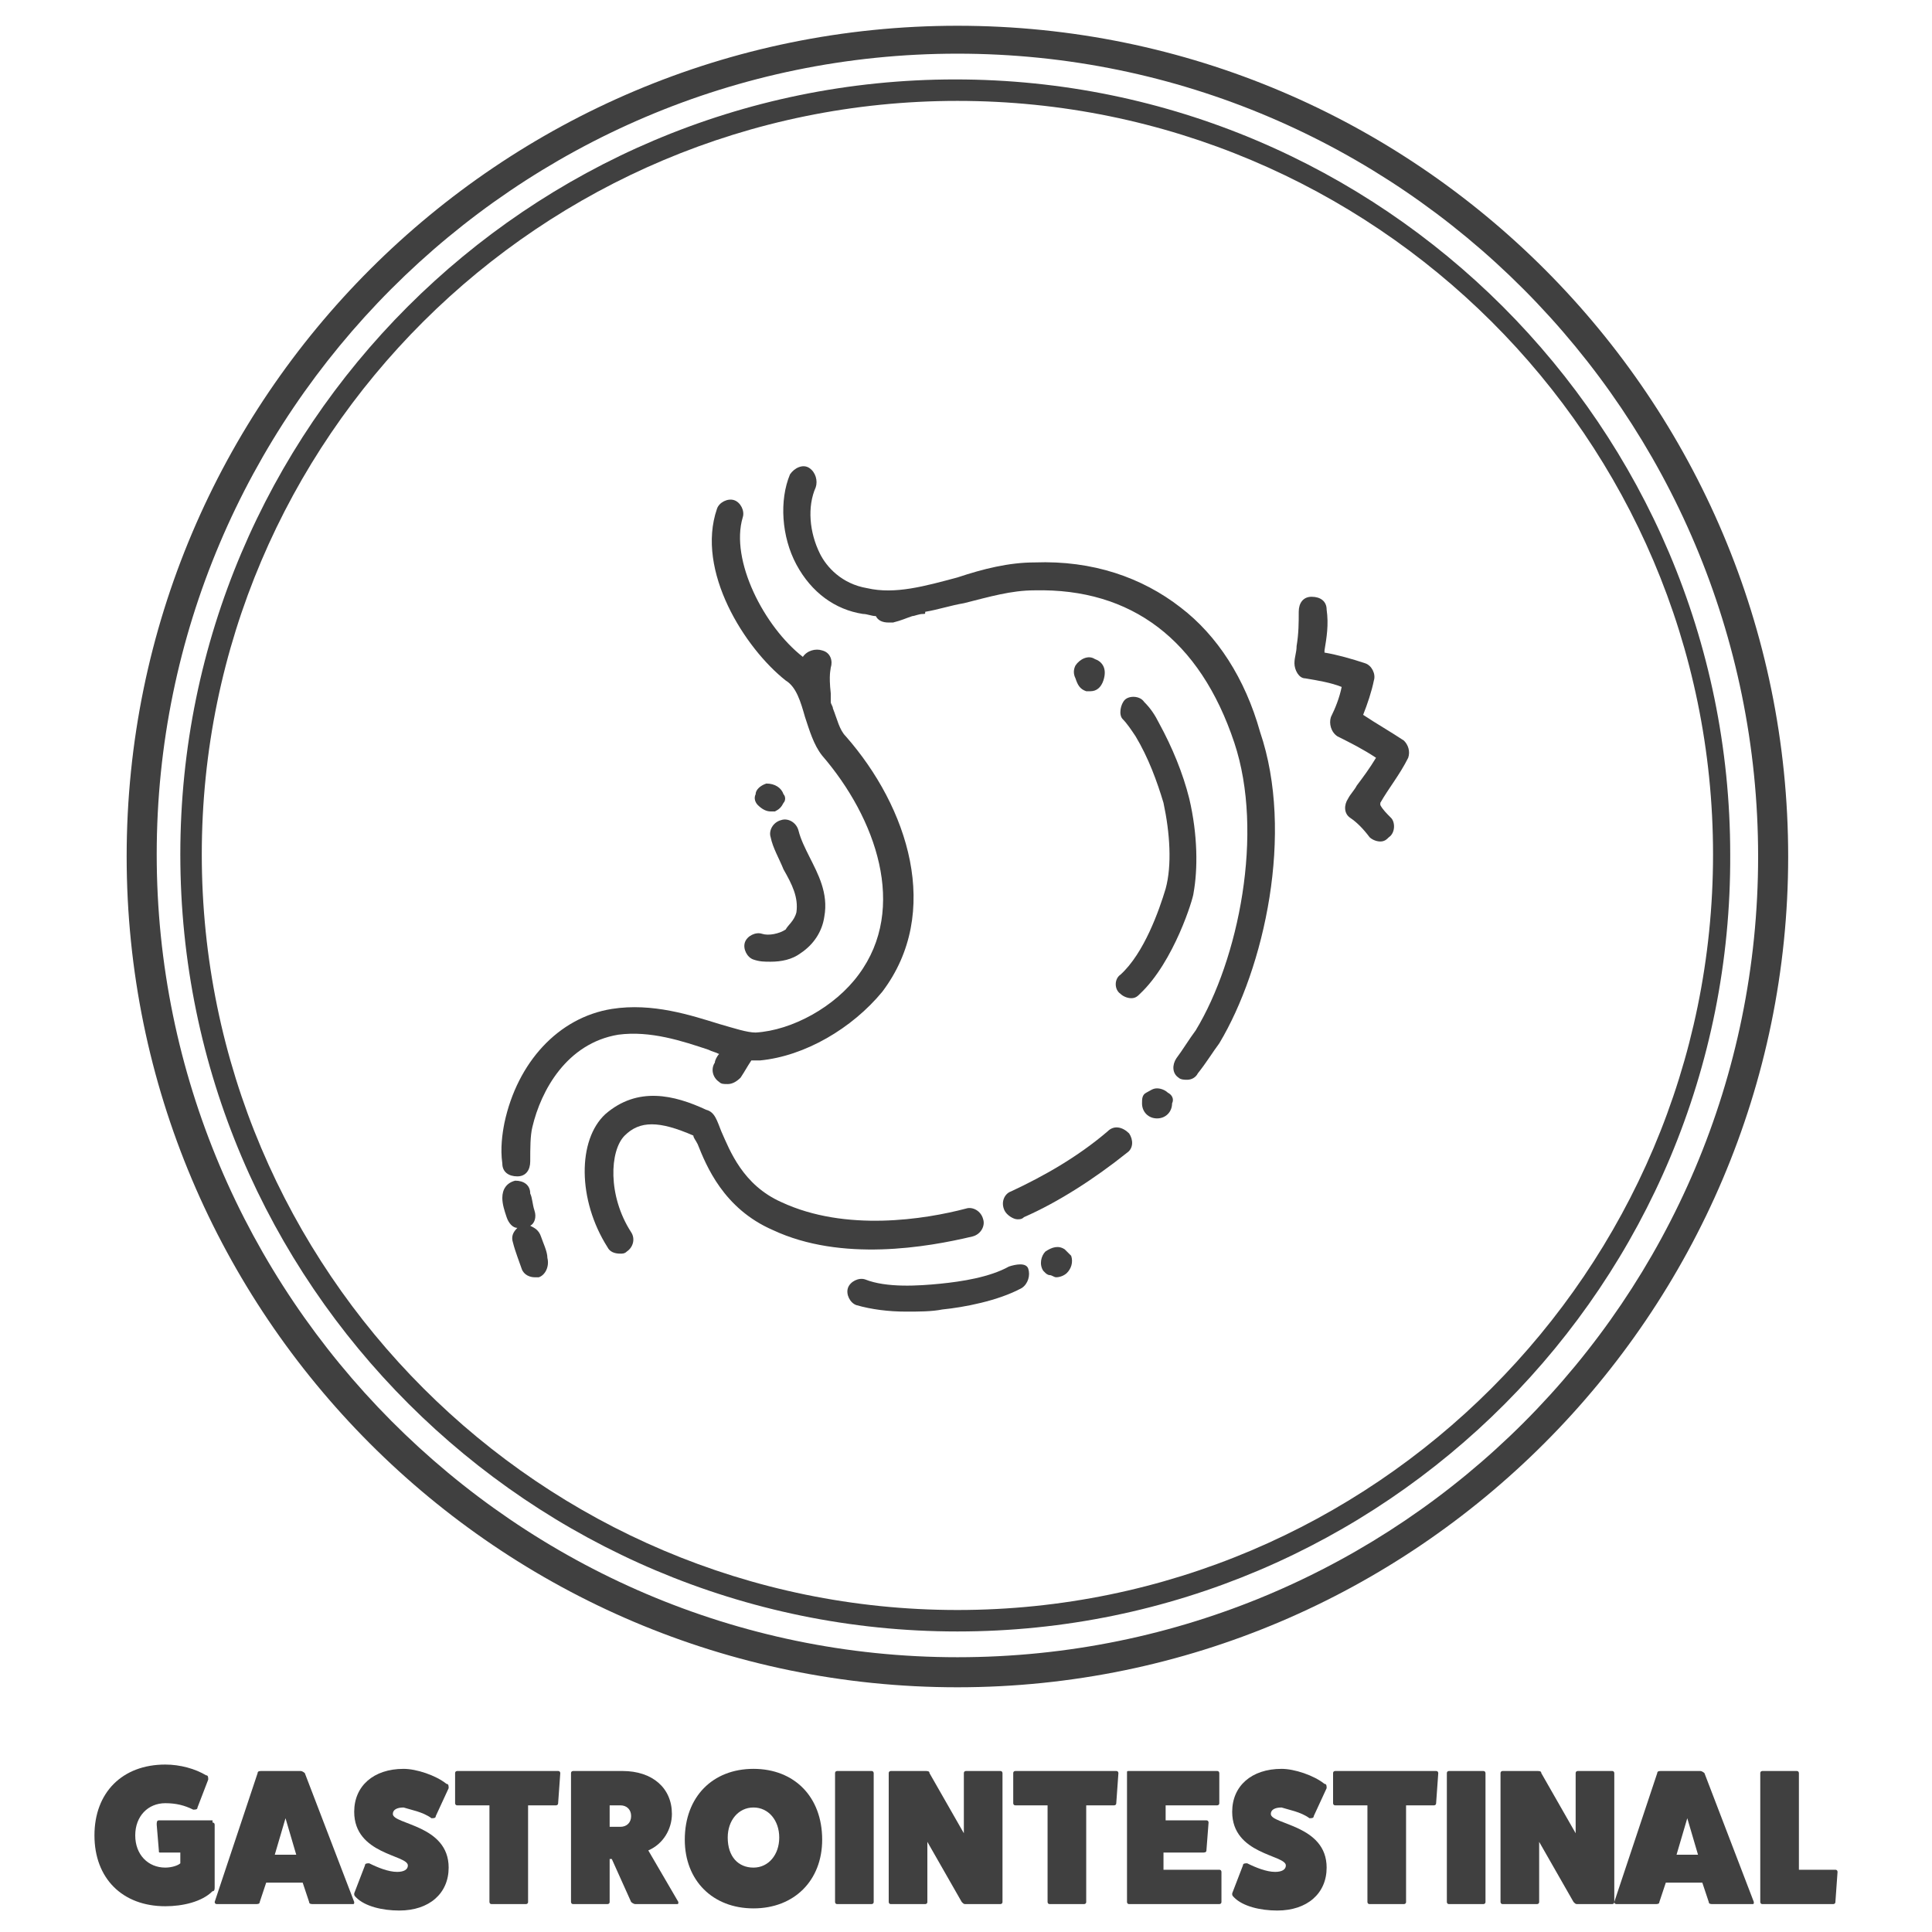
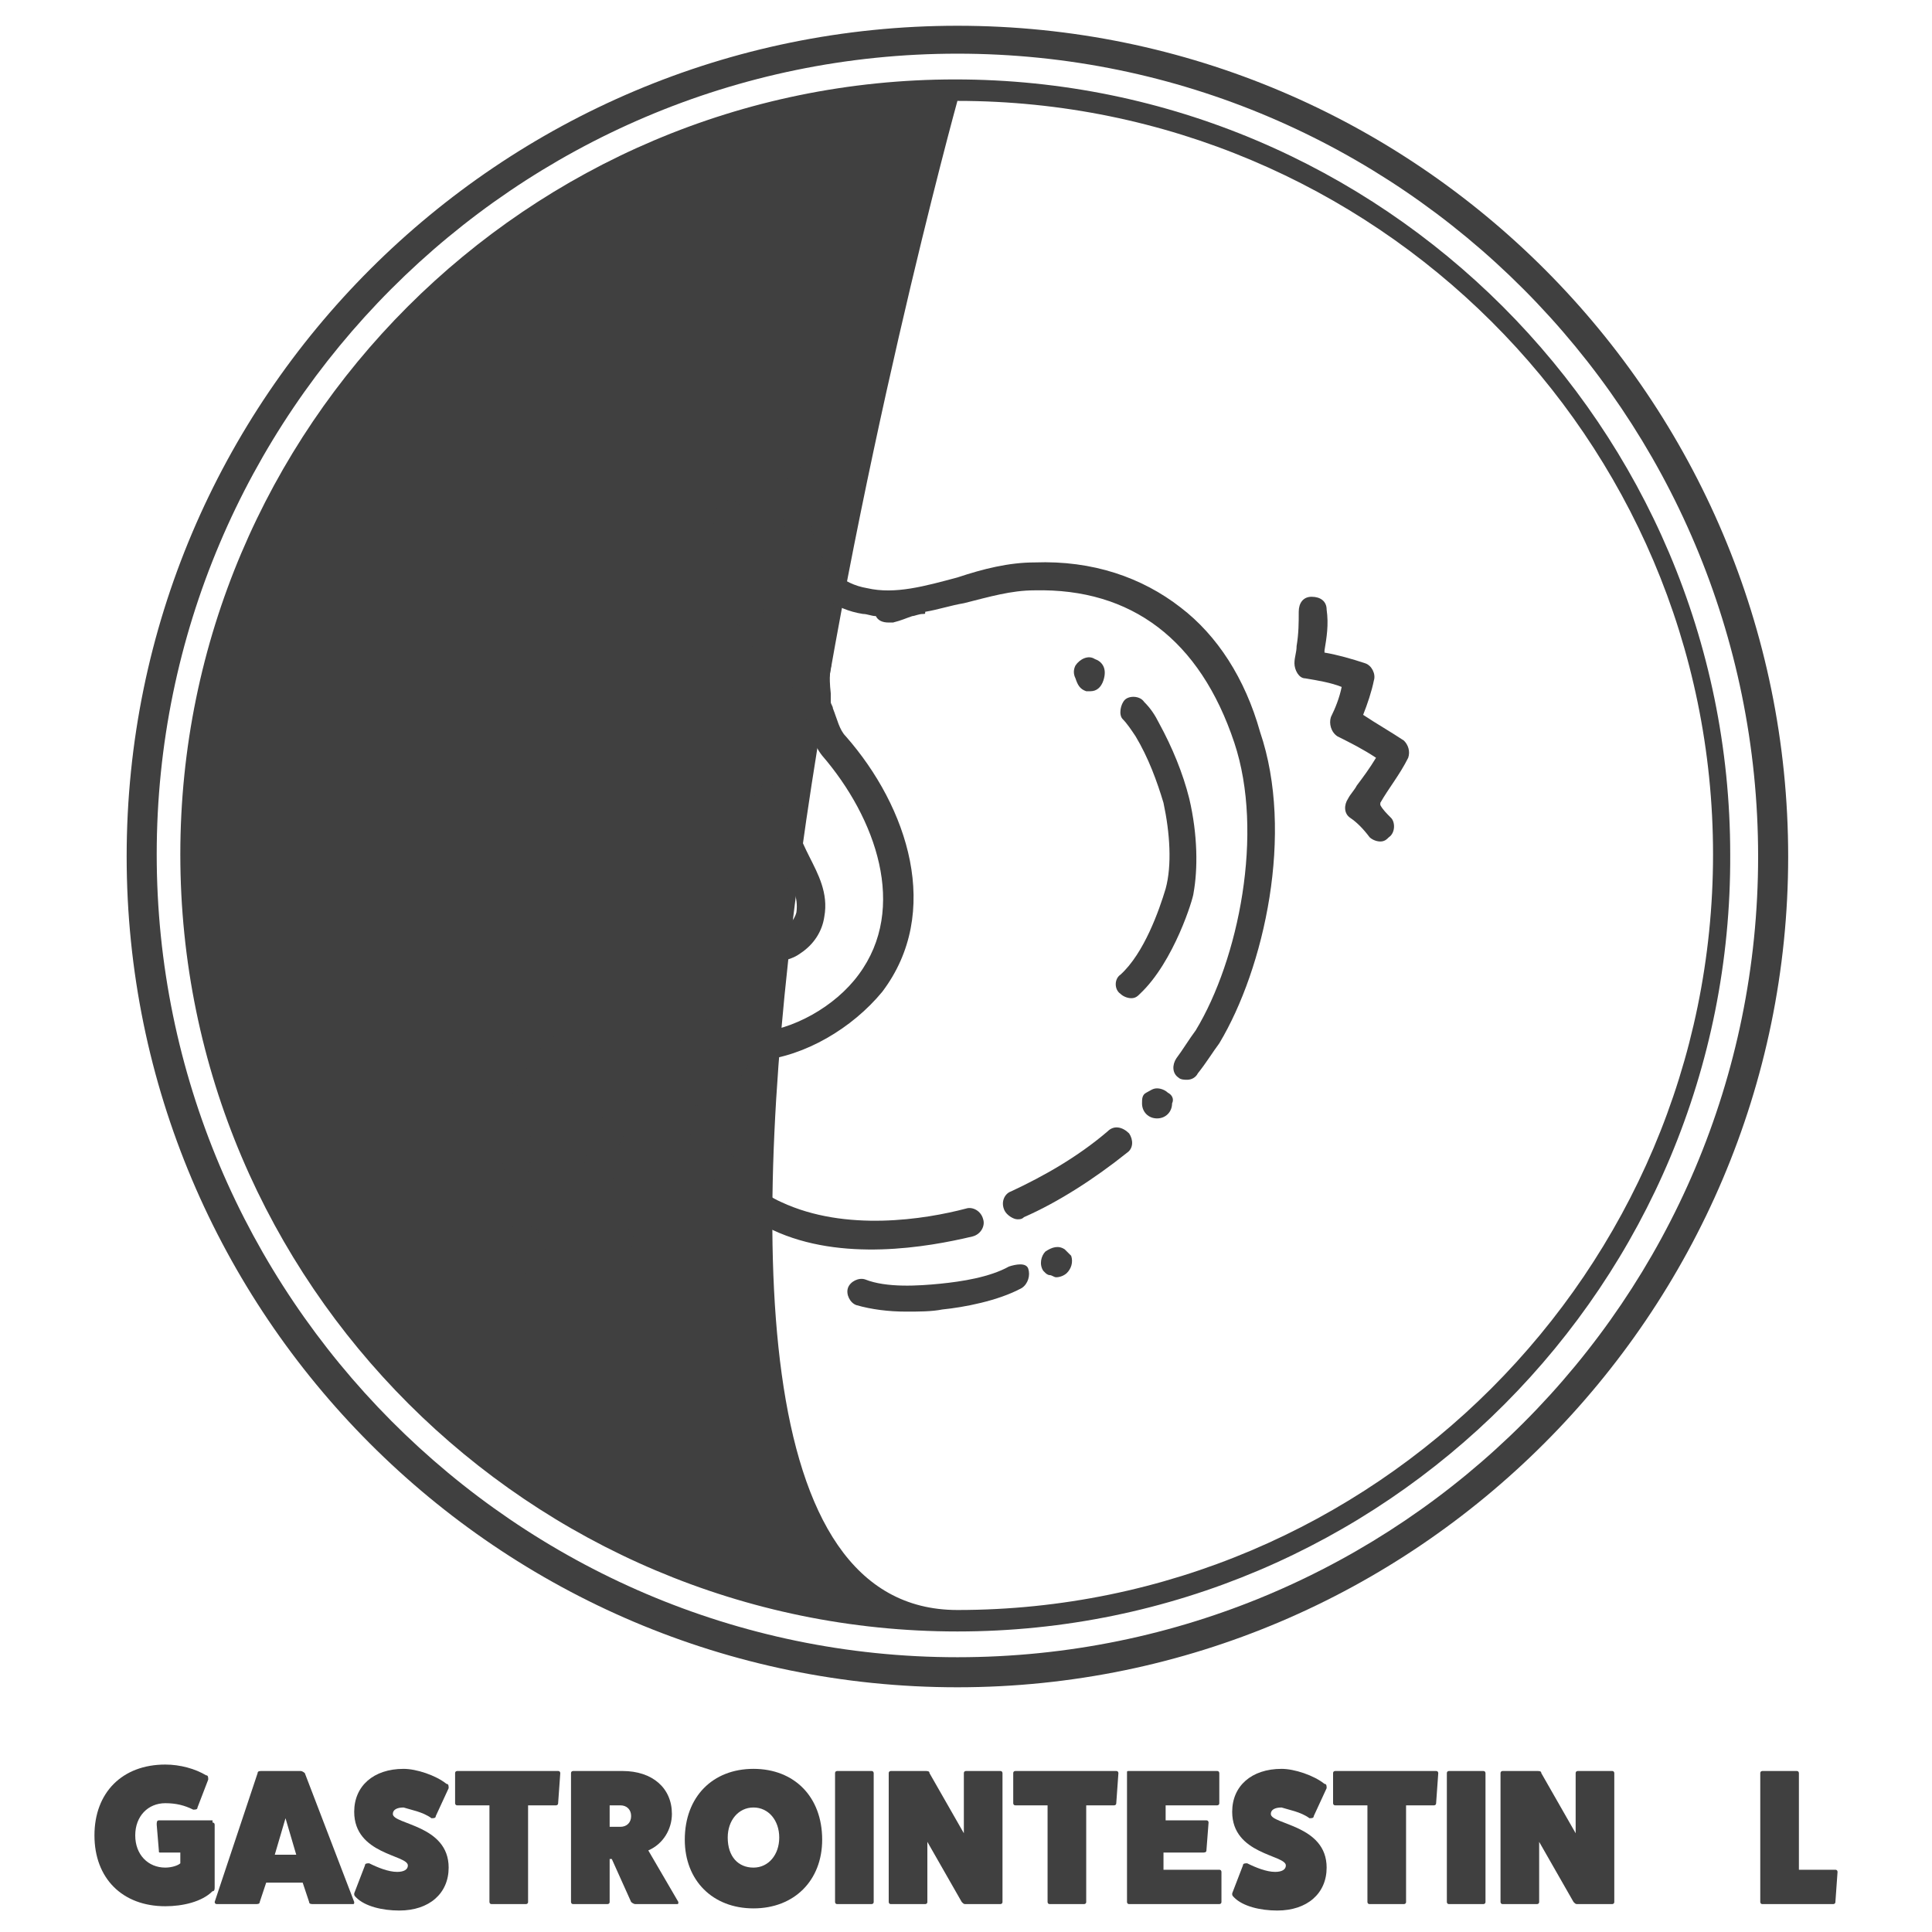
<svg xmlns="http://www.w3.org/2000/svg" version="1.1" id="Layer_1" x="0px" y="0px" viewBox="0 0 90 90" style="enable-background:new 0 0 90 90;" xml:space="preserve">
  <style type="text/css">
	.st0{fill:#404040;}
	.st1{enable-background:new    ;}
</style>
  <g>
    <path class="st0" d="M44.6,78.6c-21.4,0-38.7-17.4-38.7-38.7c0-21.4,17.4-38.7,38.7-38.7c21.4,0,38.7,17.4,38.7,38.7   C83.3,61.2,65.9,78.6,44.6,78.6z M44.6,2.5C24,2.5,7.3,19.3,7.3,39.8S24,77.2,44.6,77.2s37.3-16.7,37.3-37.3S65.2,2.5,44.6,2.5z" />
-     <path class="st0" d="M44.6,76C24.7,76,8.4,59.8,8.4,39.8c0-19.9,16.2-36.1,36.1-36.1c19.9,0,36.1,16.2,36.1,36.1   C80.7,59.8,64.5,76,44.6,76z M44.6,4.7C25.2,4.7,9.4,20.4,9.4,39.8S25.2,75,44.6,75s35.2-15.8,35.2-35.2S64,4.7,44.6,4.7z" />
+     <path class="st0" d="M44.6,76C24.7,76,8.4,59.8,8.4,39.8c0-19.9,16.2-36.1,36.1-36.1c19.9,0,36.1,16.2,36.1,36.1   C80.7,59.8,64.5,76,44.6,76z M44.6,4.7S25.2,75,44.6,75s35.2-15.8,35.2-35.2S64,4.7,44.6,4.7z" />
    <g class="st1">
      <path class="st0" d="M9.9,84.9c0.1,0,0.1,0.1,0.1,0.1v2.9c0,0.1,0,0.2-0.1,0.2c-0.5,0.5-1.4,0.7-2.2,0.7c-2,0-3.3-1.3-3.3-3.3    c0-2,1.3-3.3,3.3-3.3c0.7,0,1.4,0.2,1.9,0.5c0.1,0,0.1,0.1,0.1,0.2l-0.5,1.3c0,0.1-0.1,0.1-0.2,0.1c-0.4-0.2-0.8-0.3-1.3-0.3    c-0.8,0-1.4,0.6-1.4,1.5c0,0.9,0.6,1.5,1.4,1.5c0.3,0,0.6-0.1,0.7-0.2v-0.5H7.5c-0.1,0-0.1,0-0.1-0.1l-0.1-1.2    c0-0.1,0-0.2,0.1-0.2H9.9z M8.4,86.8L8.4,86.8L8.4,86.8z" />
    </g>
    <g class="st1">
      <path class="st0" d="M16.5,88.6c0,0.1,0,0.1-0.1,0.1h-1.8c-0.1,0-0.2,0-0.2-0.1l-0.3-0.9h-1.7l-0.3,0.9c0,0.1-0.1,0.1-0.2,0.1    h-1.8c-0.1,0-0.1-0.1-0.1-0.1l2-6c0-0.1,0.1-0.1,0.2-0.1h1.8c0.1,0,0.2,0.1,0.2,0.1L16.5,88.6z M13.3,84.7l-0.5,1.7h1L13.3,84.7z" />
    </g>
    <g class="st1">
      <path class="st0" d="M17,86.9c0-0.1,0.1-0.1,0.2-0.1c0.4,0.2,0.9,0.4,1.3,0.4c0.3,0,0.5-0.1,0.5-0.3c0-0.5-2.5-0.5-2.5-2.5    c0-1.2,0.9-2,2.3-2c0.6,0,1.5,0.3,2,0.7c0.1,0,0.1,0.1,0.1,0.2l-0.6,1.3c0,0.1-0.1,0.1-0.2,0.1c-0.4-0.3-1-0.4-1.3-0.5    c-0.3,0-0.5,0.1-0.5,0.3c0,0.5,2.6,0.5,2.6,2.5c0,1.2-0.9,2-2.3,2c-0.8,0-1.6-0.2-2-0.6c-0.1-0.1-0.1-0.1-0.1-0.2L17,86.9z" />
      <path class="st0" d="M26,82.5c0.1,0,0.1,0.1,0.1,0.1L26,84c0,0.1-0.1,0.1-0.1,0.1h-1.3v4.5c0,0.1-0.1,0.1-0.1,0.1h-1.6    c-0.1,0-0.1-0.1-0.1-0.1v-4.5h-1.5c-0.1,0-0.1-0.1-0.1-0.1v-1.4c0-0.1,0.1-0.1,0.1-0.1H26z" />
      <path class="st0" d="M31.6,88.6c0,0.1,0,0.1-0.1,0.1h-1.9c-0.1,0-0.2-0.1-0.2-0.1l-0.9-2h-0.1v2c0,0.1-0.1,0.1-0.1,0.1h-1.6    c-0.1,0-0.1-0.1-0.1-0.1v-6c0-0.1,0.1-0.1,0.1-0.1H29c1.4,0,2.3,0.8,2.3,2c0,0.7-0.4,1.4-1.1,1.7L31.6,88.6z M28.9,85.1    c0.3,0,0.5-0.2,0.5-0.5s-0.2-0.5-0.5-0.5h-0.5v1H28.9z" />
      <path class="st0" d="M35.1,88.9c-1.9,0-3.2-1.3-3.2-3.2c0-2,1.3-3.3,3.2-3.3s3.2,1.3,3.2,3.3C38.3,87.6,37,88.9,35.1,88.9z     M35.1,84.2c-0.7,0-1.2,0.6-1.2,1.4c0,0.9,0.5,1.4,1.2,1.4c0.7,0,1.2-0.6,1.2-1.4C36.3,84.8,35.8,84.2,35.1,84.2z" />
      <path class="st0" d="M40.6,82.5c0.1,0,0.1,0.1,0.1,0.1v6c0,0.1-0.1,0.1-0.1,0.1H39c-0.1,0-0.1-0.1-0.1-0.1v-6    c0-0.1,0.1-0.1,0.1-0.1H40.6z" />
      <path class="st0" d="M46.6,82.5c0.1,0,0.1,0.1,0.1,0.1v6c0,0.1-0.1,0.1-0.1,0.1H45c-0.1,0-0.1,0-0.2-0.1l-1.6-2.8v2.8    c0,0.1-0.1,0.1-0.1,0.1h-1.6c-0.1,0-0.1-0.1-0.1-0.1v-6c0-0.1,0.1-0.1,0.1-0.1h1.6c0.1,0,0.2,0,0.2,0.1l1.6,2.8v-2.8    c0-0.1,0.1-0.1,0.1-0.1H46.6z" />
      <path class="st0" d="M52,82.5c0.1,0,0.1,0.1,0.1,0.1L52,84c0,0.1-0.1,0.1-0.1,0.1h-1.3v4.5c0,0.1-0.1,0.1-0.1,0.1h-1.6    c-0.1,0-0.1-0.1-0.1-0.1v-4.5h-1.5c-0.1,0-0.1-0.1-0.1-0.1v-1.4c0-0.1,0.1-0.1,0.1-0.1H52z" />
      <path class="st0" d="M56.8,87.1c0.1,0,0.1,0.1,0.1,0.1v1.4c0,0.1-0.1,0.1-0.1,0.1h-4.2c-0.1,0-0.1-0.1-0.1-0.1v-6    c0-0.1,0-0.1,0.1-0.1h4.1c0.1,0,0.1,0.1,0.1,0.1V84c0,0.1-0.1,0.1-0.1,0.1h-2.4v0.7h1.9c0.1,0,0.1,0.1,0.1,0.1l-0.1,1.3    c0,0.1-0.1,0.1-0.2,0.1h-1.8v0.8H56.8z" />
      <path class="st0" d="M57.9,86.9c0-0.1,0.1-0.1,0.2-0.1c0.4,0.2,0.9,0.4,1.3,0.4c0.3,0,0.5-0.1,0.5-0.3c0-0.5-2.5-0.5-2.5-2.5    c0-1.2,0.9-2,2.3-2c0.6,0,1.5,0.3,2,0.7c0.1,0,0.1,0.1,0.1,0.2l-0.6,1.3c0,0.1-0.1,0.1-0.2,0.1c-0.4-0.3-1-0.4-1.3-0.5    c-0.3,0-0.5,0.1-0.5,0.3c0,0.5,2.6,0.5,2.6,2.5c0,1.2-0.9,2-2.3,2c-0.8,0-1.6-0.2-2-0.6c-0.1-0.1-0.1-0.1-0.1-0.2L57.9,86.9z" />
      <path class="st0" d="M66.9,82.5c0.1,0,0.1,0.1,0.1,0.1L66.9,84c0,0.1-0.1,0.1-0.1,0.1h-1.3v4.5c0,0.1-0.1,0.1-0.1,0.1h-1.6    c-0.1,0-0.1-0.1-0.1-0.1v-4.5h-1.5c-0.1,0-0.1-0.1-0.1-0.1v-1.4c0-0.1,0.1-0.1,0.1-0.1H66.9z" />
      <path class="st0" d="M69.1,82.5c0.1,0,0.1,0.1,0.1,0.1v6c0,0.1-0.1,0.1-0.1,0.1h-1.6c-0.1,0-0.1-0.1-0.1-0.1v-6    c0-0.1,0.1-0.1,0.1-0.1H69.1z" />
      <path class="st0" d="M75.1,82.5c0.1,0,0.1,0.1,0.1,0.1v6c0,0.1-0.1,0.1-0.1,0.1h-1.6c-0.1,0-0.1,0-0.2-0.1l-1.6-2.8v2.8    c0,0.1-0.1,0.1-0.1,0.1H70c-0.1,0-0.1-0.1-0.1-0.1v-6c0-0.1,0.1-0.1,0.1-0.1h1.6c0.1,0,0.2,0,0.2,0.1l1.6,2.8v-2.8    c0-0.1,0.1-0.1,0.1-0.1H75.1z" />
-       <path class="st0" d="M81.7,88.6c0,0.1,0,0.1-0.1,0.1h-1.8c-0.1,0-0.2,0-0.2-0.1l-0.3-0.9h-1.7l-0.3,0.9c0,0.1-0.1,0.1-0.2,0.1    h-1.8c-0.1,0-0.1-0.1-0.1-0.1l2-6c0-0.1,0.1-0.1,0.2-0.1h1.8c0.1,0,0.2,0.1,0.2,0.1L81.7,88.6z M78.6,84.7l-0.5,1.7h1L78.6,84.7z" />
      <path class="st0" d="M85.5,87.1c0.1,0,0.1,0.1,0.1,0.1l-0.1,1.4c0,0.1-0.1,0.1-0.1,0.1h-3.3c-0.1,0-0.1-0.1-0.1-0.1v-6    c0-0.1,0.1-0.1,0.1-0.1h1.6c0.1,0,0.1,0.1,0.1,0.1v4.5H85.5z" />
    </g>
    <g>
      <path class="st0" d="M65.6,35.3c0.1-0.3,0-0.6-0.2-0.8c-0.6-0.4-1.3-0.8-1.9-1.2c0.2-0.5,0.4-1.1,0.5-1.6c0.1-0.3-0.1-0.7-0.4-0.8    c-0.6-0.2-1.3-0.4-1.9-0.5c0,0,0-0.1,0-0.1c0.1-0.6,0.2-1.2,0.1-1.9c0-0.4-0.3-0.6-0.7-0.6c-0.4,0-0.6,0.3-0.6,0.7    c0,0.5,0,1-0.1,1.6c0,0.3-0.1,0.5-0.1,0.8c0,0.3,0.2,0.7,0.5,0.7c0.6,0.1,1.2,0.2,1.7,0.4c-0.1,0.5-0.3,1-0.5,1.4    c-0.1,0.3,0,0.7,0.3,0.9c0.6,0.3,1.2,0.6,1.8,1c-0.3,0.5-0.6,0.9-0.9,1.3c-0.1,0.2-0.3,0.4-0.4,0.6c-0.2,0.3-0.2,0.7,0.1,0.9    c0.3,0.2,0.6,0.5,0.9,0.9c0.1,0.1,0.3,0.2,0.5,0.2c0.2,0,0.3-0.1,0.4-0.2c0.3-0.2,0.3-0.7,0.1-0.9c-0.2-0.2-0.4-0.4-0.5-0.6    c0,0,0,0,0-0.1C64.7,36.7,65.2,36.1,65.6,35.3L65.6,35.3z" />
      <path class="st0" d="M25.2,57.6c-0.1-0.3-0.3-0.4-0.5-0.5c0.2-0.1,0.3-0.4,0.2-0.7c-0.1-0.3-0.1-0.6-0.2-0.8    C24.7,55.2,24.4,55,24,55c-0.4,0.1-0.6,0.4-0.6,0.8c0,0.3,0.1,0.6,0.2,0.9c0.1,0.3,0.3,0.5,0.5,0.5c-0.2,0.2-0.3,0.4-0.2,0.7    c0.1,0.4,0.3,0.9,0.4,1.2c0.1,0.3,0.4,0.4,0.6,0.4c0.1,0,0.2,0,0.2,0c0.3-0.1,0.5-0.5,0.4-0.9C25.5,58.3,25.3,57.9,25.2,57.6    L25.2,57.6z" />
      <path class="st0" d="M33,48.9c0.2,0.1,0.3,0.1,0.5,0.2c-0.1,0.1-0.2,0.3-0.2,0.4c-0.2,0.3-0.1,0.7,0.2,0.9    c0.1,0.1,0.2,0.1,0.4,0.1c0.2,0,0.4-0.1,0.6-0.3c0.2-0.3,0.3-0.5,0.5-0.8c0.1,0,0.3,0,0.4,0c2.1-0.2,4.3-1.5,5.7-3.2    c2.8-3.7,1.2-8.6-1.7-11.9c-0.3-0.3-0.4-0.8-0.6-1.3c0-0.1-0.1-0.2-0.1-0.3c0-0.1,0-0.2,0-0.3l0-0.1c-0.1-0.9,0-1.1,0-1.2    c0.1-0.3,0-0.7-0.4-0.8c-0.3-0.1-0.7,0-0.9,0.3c0,0,0,0,0,0c-1.8-1.4-3.4-4.5-2.8-6.5c0.1-0.3-0.1-0.7-0.4-0.8    c-0.3-0.1-0.7,0.1-0.8,0.4c-1,2.9,1.3,6.5,3.2,8c0.5,0.3,0.7,1,0.9,1.7c0.2,0.6,0.4,1.3,0.8,1.8c2.5,2.9,4,7.1,1.7,10.2    c-1.1,1.5-3.1,2.6-4.8,2.7c-0.4,0-1-0.2-1.7-0.4c-1.3-0.4-3.1-1-5-0.7c-2.5,0.4-4.4,2.5-5,5.3c-0.1,0.5-0.2,1.2-0.1,1.9    c0,0.4,0.3,0.6,0.7,0.6c0,0,0,0,0,0c0.4,0,0.6-0.3,0.6-0.7c0-0.6,0-1.2,0.1-1.6c0.4-1.7,1.6-3.9,4-4.3C30.3,48,31.8,48.5,33,48.9    L33,48.9z" />
      <path class="st0" d="M45.3,57.6c0.4-0.1,0.6-0.5,0.5-0.8c-0.1-0.4-0.5-0.6-0.8-0.5c-1.9,0.5-5.6,1.1-8.6-0.3    c-1.8-0.8-2.4-2.4-2.8-3.3c-0.2-0.5-0.3-0.9-0.7-1c-1.5-0.7-3.2-1.1-4.7,0.2c-1.3,1.2-1.3,4,0.1,6.2c0.1,0.2,0.3,0.3,0.6,0.3    c0.1,0,0.2,0,0.3-0.1c0.3-0.2,0.4-0.6,0.2-0.9c-1.1-1.7-1-3.8-0.3-4.5c0.7-0.7,1.6-0.7,3.2,0c0,0.1,0.1,0.2,0.2,0.4    c0.4,1,1.2,3,3.5,4C39.2,58.8,43.2,58.1,45.3,57.6L45.3,57.6z" />
      <path class="st0" d="M51.6,52.7c-1.4,1.2-3,2.1-4.5,2.8c-0.3,0.1-0.5,0.5-0.3,0.9c0.1,0.2,0.4,0.4,0.6,0.4c0.1,0,0.2,0,0.3-0.1    c1.6-0.7,3.3-1.8,4.8-3c0.3-0.2,0.3-0.6,0.1-0.9C52.3,52.5,51.9,52.4,51.6,52.7L51.6,52.7z" />
      <path class="st0" d="M54.4,50.9c-0.1-0.1-0.3-0.2-0.5-0.2c-0.2,0-0.3,0.1-0.5,0.2s-0.2,0.3-0.2,0.5c0,0.4,0.3,0.7,0.7,0.7l0,0    c0.4,0,0.7-0.3,0.7-0.7C54.7,51.2,54.6,51,54.4,50.9L54.4,50.9z" />
      <path class="st0" d="M55,28.3c-1.8-1.4-4.1-2.2-6.8-2.1c-1.2,0-2.4,0.3-3.6,0.7c-1.5,0.4-2.9,0.8-4.2,0.5c-1.2-0.2-1.9-1-2.2-1.6    c-0.5-1-0.6-2.2-0.2-3.1c0.1-0.3,0-0.7-0.3-0.9s-0.7,0-0.9,0.3c-0.5,1.2-0.4,2.9,0.3,4.2c0.7,1.3,1.8,2.1,3.1,2.3    c0.2,0,0.4,0.1,0.6,0.1c0.1,0.2,0.3,0.3,0.6,0.3c0.1,0,0.1,0,0.2,0c0.4-0.1,0.6-0.2,0.9-0.3c0.1,0,0.3-0.1,0.5-0.1    c0.1,0,0.1,0,0.1-0.1c0.6-0.1,1.2-0.3,1.8-0.4c1.2-0.3,2.2-0.6,3.3-0.6c4.5-0.1,7.7,2.3,9.3,7.1c1.4,4.2,0.2,10.1-1.8,13.4    c-0.3,0.4-0.6,0.9-0.9,1.3c-0.2,0.3-0.2,0.7,0.1,0.9c0.1,0.1,0.3,0.1,0.4,0.1c0.2,0,0.4-0.1,0.5-0.3c0.4-0.5,0.7-1,1-1.4    c2.1-3.5,3.5-9.8,1.9-14.5C58,31.6,56.7,29.6,55,28.3L55,28.3z" />
      <path class="st0" d="M55.4,37.2c-0.3-1.2-0.8-2.4-1.4-3.5c-0.2-0.4-0.4-0.7-0.7-1c-0.2-0.3-0.7-0.3-0.9-0.1s-0.3,0.7-0.1,0.9    c0.2,0.2,0.4,0.5,0.6,0.8c0.6,1,1,2.1,1.3,3.1c0.3,1.4,0.4,2.9,0.1,4c-0.3,1-1,3-2.1,4c-0.3,0.2-0.3,0.7,0,0.9    c0.1,0.1,0.3,0.2,0.5,0.2c0.2,0,0.3-0.1,0.4-0.2c1.6-1.5,2.5-4.5,2.5-4.7C55.8,40.5,55.8,38.9,55.4,37.2L55.4,37.2z" />
      <path class="st0" d="M50.6,32.2c0.1,0,0.1,0,0.2,0c0.3,0,0.5-0.2,0.6-0.5c0.2-0.6-0.1-0.9-0.4-1c-0.3-0.2-0.7,0-0.9,0.3    c-0.1,0.2-0.1,0.4,0,0.6C50.2,31.9,50.3,32.1,50.6,32.2L50.6,32.2z" />
      <path class="st0" d="M34.7,43.9c-0.1,0.3,0.1,0.7,0.4,0.8c0.3,0.1,0.5,0.1,0.8,0.1c0.5,0,1-0.1,1.4-0.4c0.6-0.4,1-1,1.1-1.7    c0.2-1.1-0.3-2-0.7-2.8c-0.2-0.4-0.4-0.8-0.5-1.2c-0.1-0.4-0.5-0.6-0.8-0.5c-0.4,0.1-0.6,0.5-0.5,0.8c0.1,0.5,0.4,1,0.6,1.5    c0.4,0.7,0.7,1.3,0.6,2c-0.1,0.4-0.4,0.6-0.5,0.8c-0.3,0.2-0.8,0.3-1.1,0.2C35.2,43.4,34.8,43.6,34.7,43.9z" />
      <path class="st0" d="M35.9,37.8c0.1,0,0.2,0,0.2,0c0.2-0.1,0.3-0.2,0.4-0.4c0.1-0.1,0.1-0.3,0-0.4c-0.1-0.3-0.4-0.5-0.8-0.5    c-0.3,0.1-0.5,0.3-0.5,0.5c-0.1,0.2,0,0.4,0.1,0.5C35.5,37.7,35.7,37.8,35.9,37.8L35.9,37.8z" />
      <path class="st0" d="M47,59c-0.9,0.5-2.2,0.7-3.2,0.8c-1,0.1-2.5,0.2-3.5-0.2c-0.3-0.1-0.7,0.1-0.8,0.4s0.1,0.7,0.4,0.8    c0.7,0.2,1.5,0.3,2.3,0.3c0.6,0,1.2,0,1.7-0.1c1-0.1,2.6-0.4,3.7-1c0.3-0.2,0.4-0.6,0.3-0.9S47.3,58.9,47,59L47,59z" />
      <path class="st0" d="M49.7,58.3c0,0-0.1-0.1-0.1-0.1c-0.3-0.2-0.6-0.1-0.9,0.1c-0.2,0.2-0.3,0.6-0.1,0.9c0,0,0.1,0.1,0.1,0.1    c0,0,0.1,0.1,0.2,0.1c0.1,0,0.2,0.1,0.3,0.1c0.2,0,0.4-0.1,0.5-0.2c0.2-0.2,0.3-0.5,0.2-0.8C49.8,58.4,49.7,58.3,49.7,58.3    L49.7,58.3z" />
    </g>
  </g>
</svg>